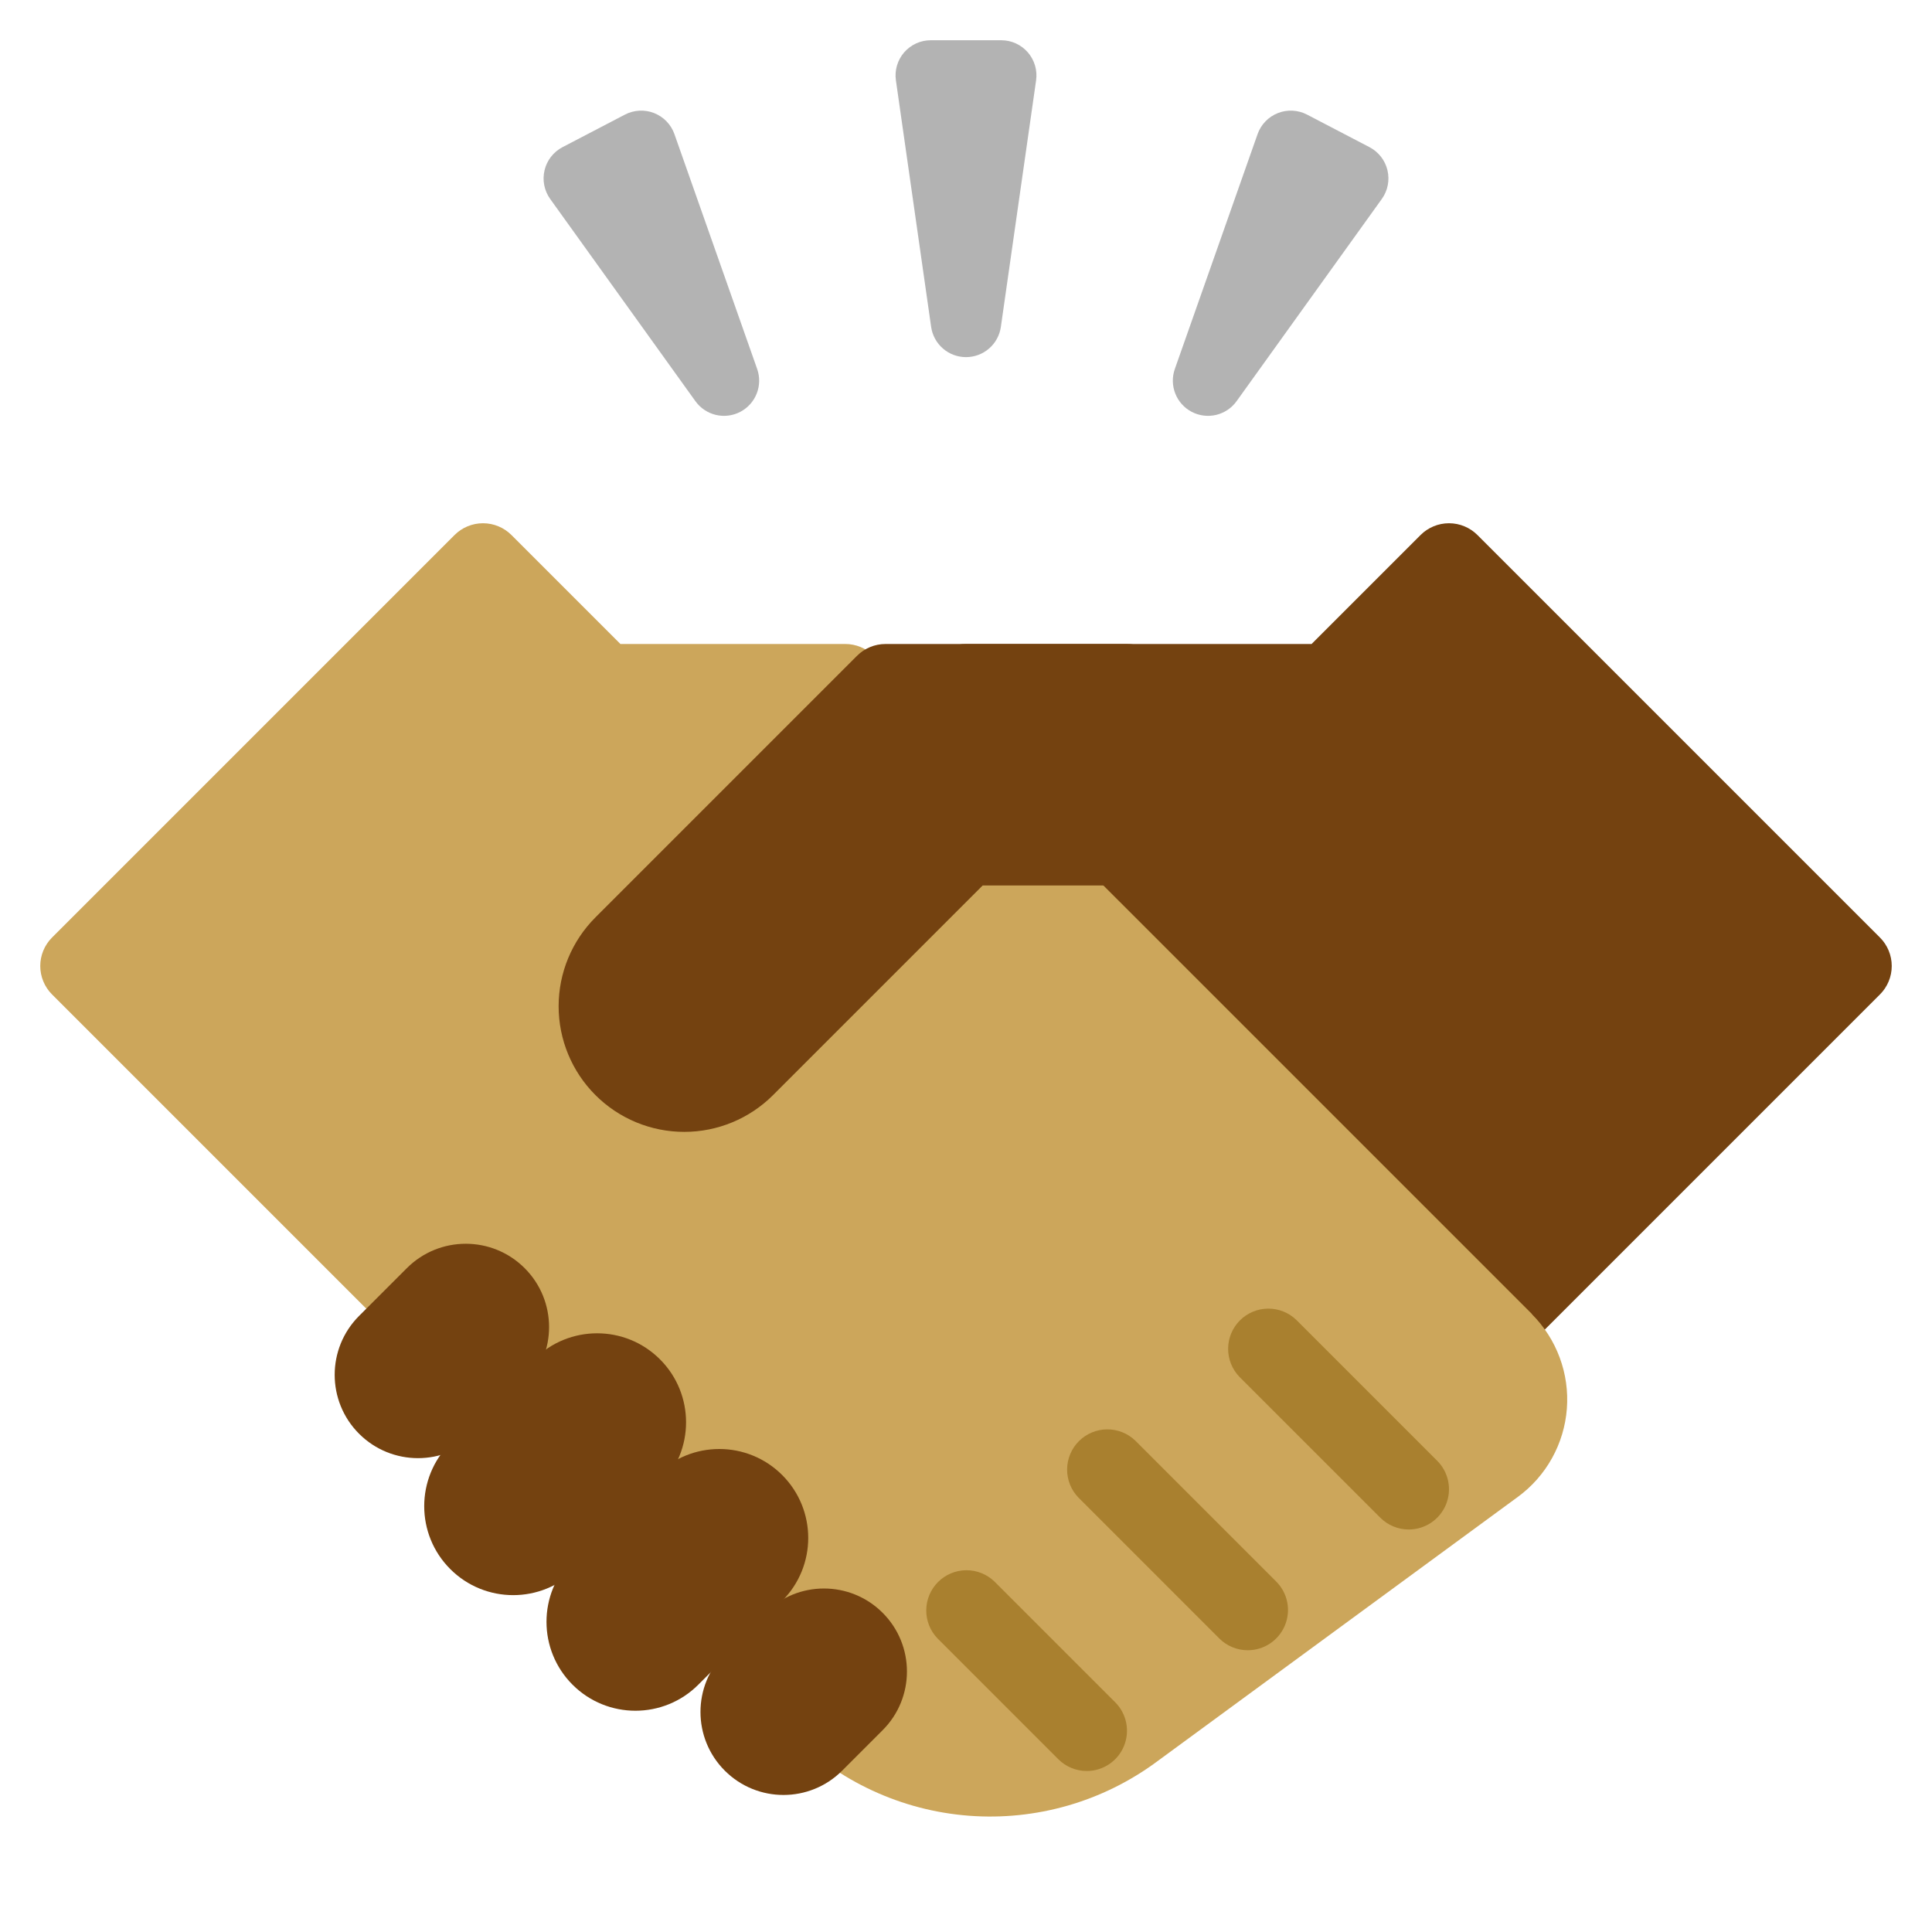
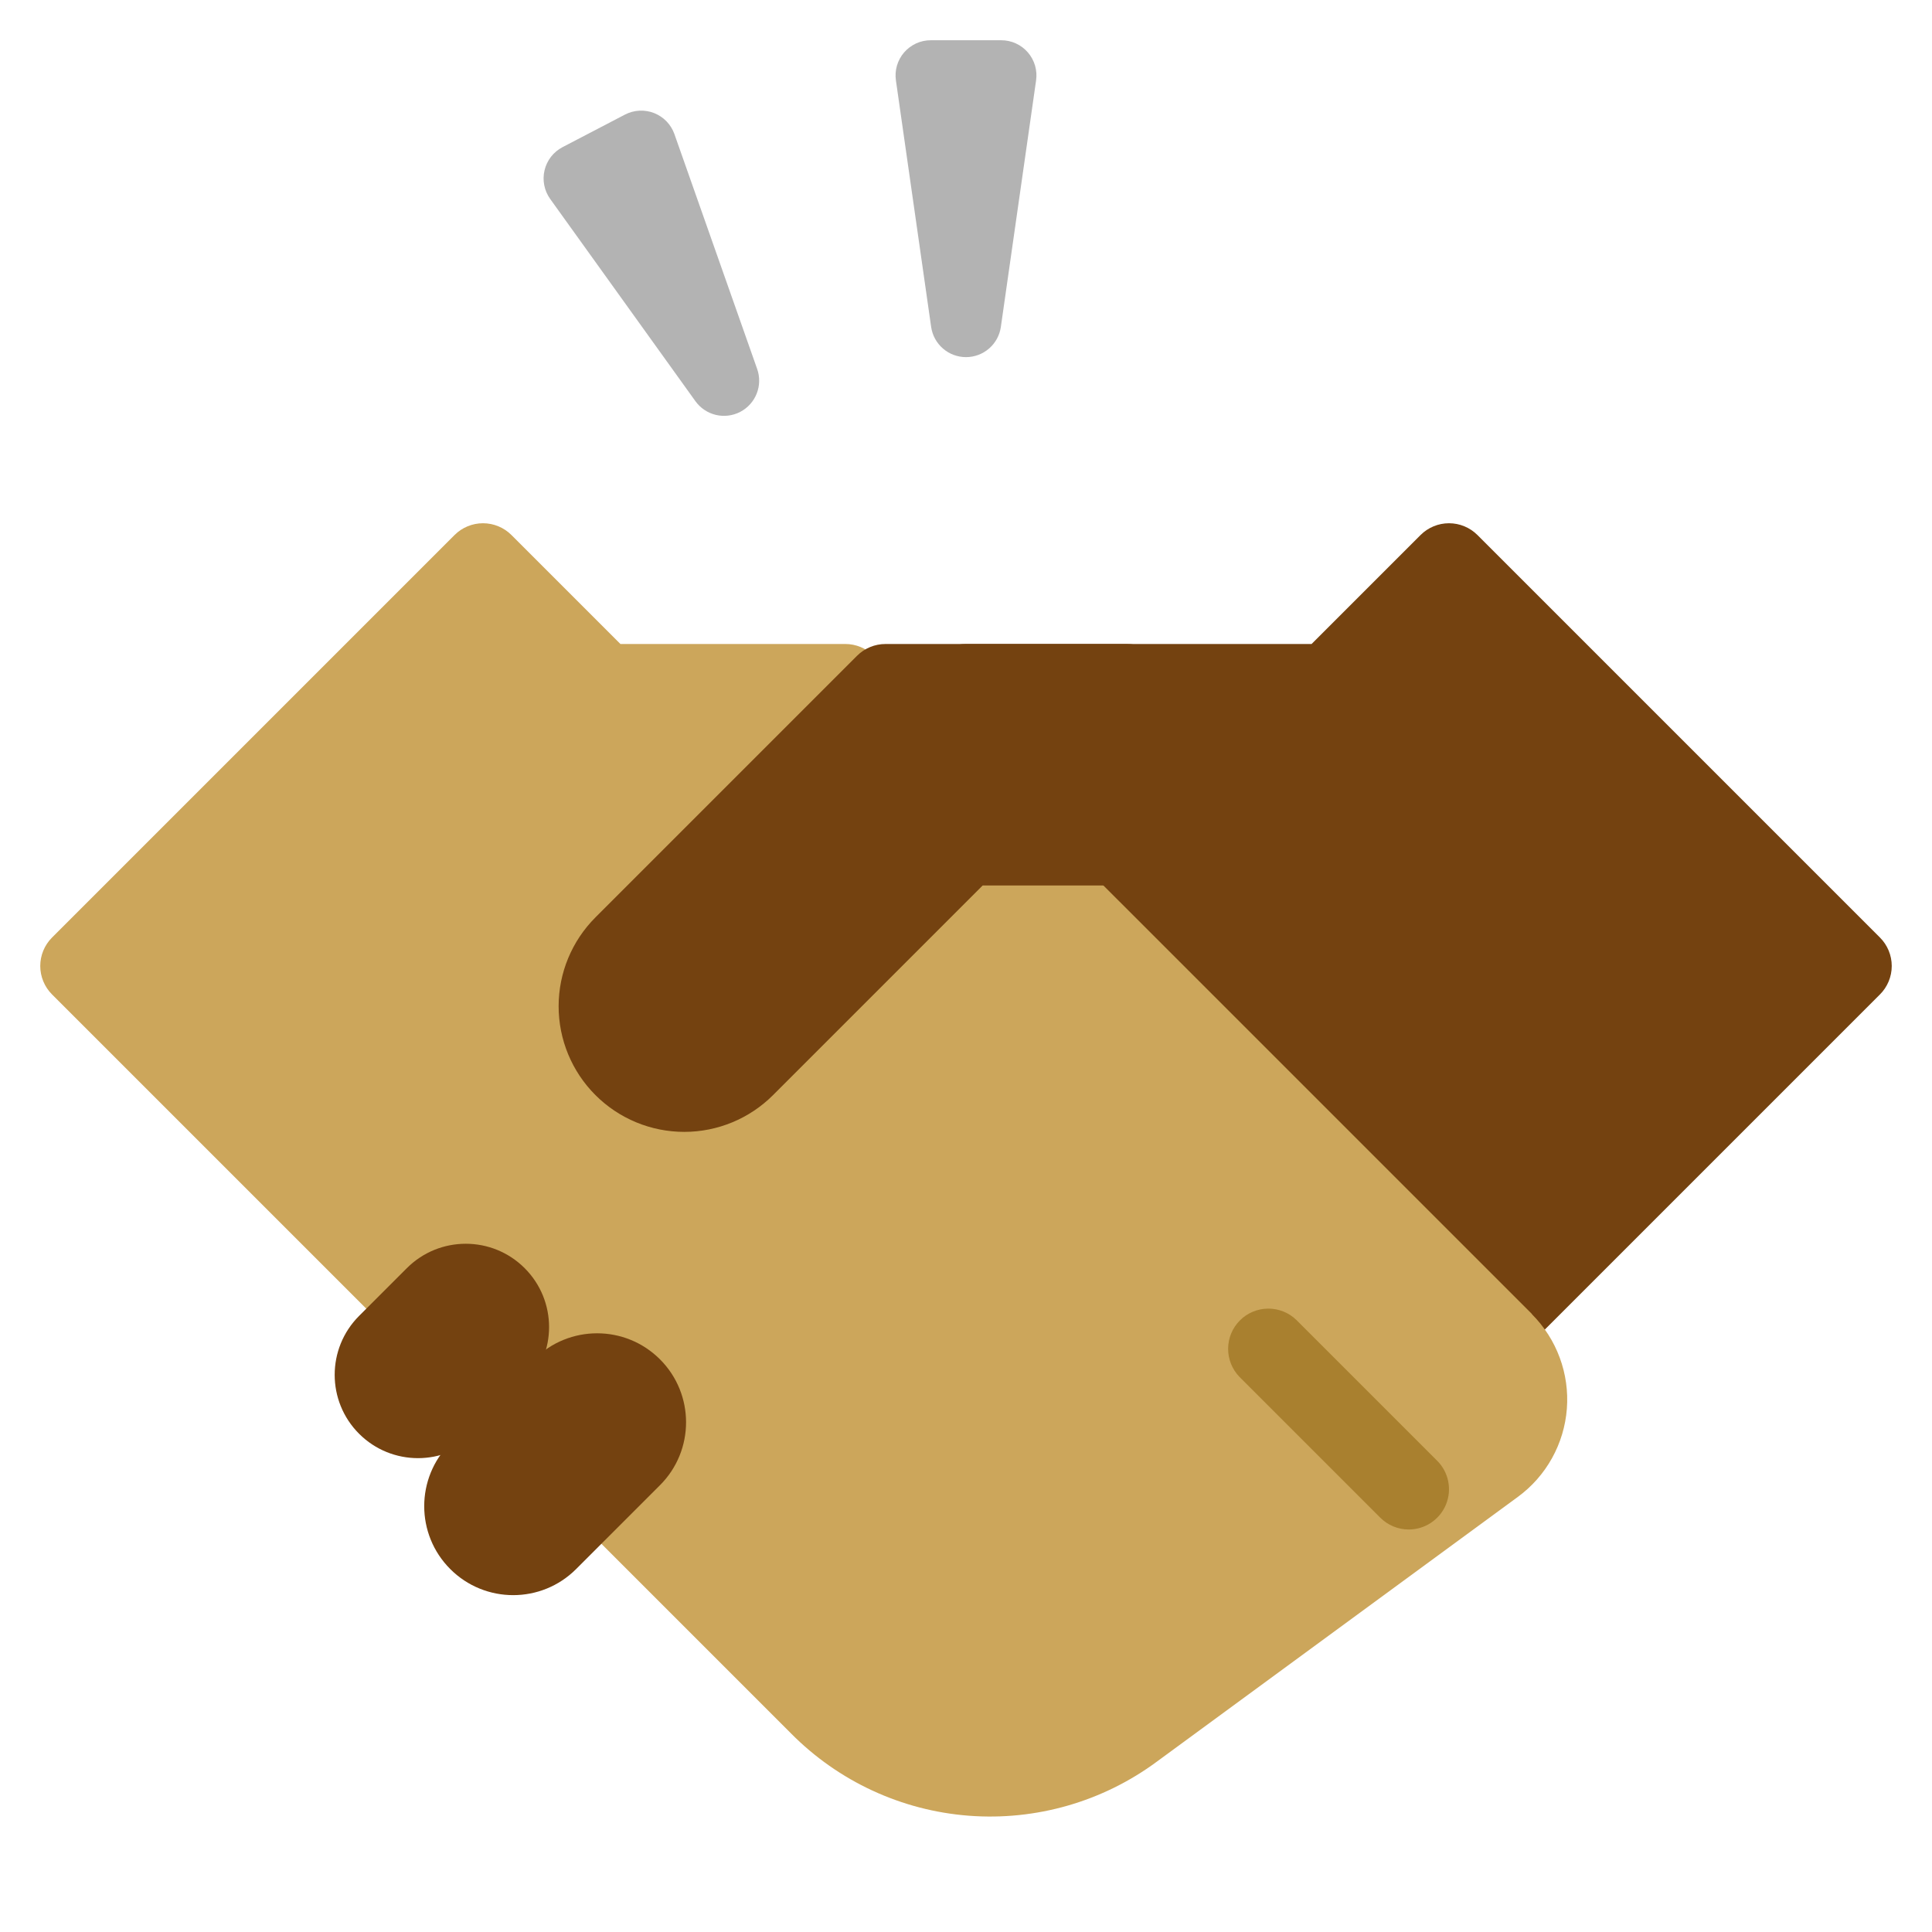
<svg xmlns="http://www.w3.org/2000/svg" width="148" height="148" viewBox="0 0 148 148" fill="none">
  <path d="M144.013 71.819L113.18 40.986C112.602 40.408 111.818 40.083 111 40.083C110.182 40.083 109.398 40.408 108.82 40.986L100.474 49.332H74C73.182 49.332 72.398 49.657 71.82 50.235C71.242 50.814 70.917 51.598 70.917 52.416V80.166C70.917 80.983 71.242 81.767 71.82 82.346L102.653 113.179C103.232 113.757 104.016 114.082 104.833 114.082C105.651 114.082 106.435 113.757 107.013 113.179L144.013 76.179C144.591 75.601 144.916 74.817 144.916 73.999C144.916 73.181 144.591 72.397 144.013 71.819Z" fill="#744210" />
  <path d="M117.349 100.654L66.93 50.236C66.352 49.657 65.568 49.333 64.75 49.332H47.526L39.18 40.986C38.602 40.408 37.818 40.083 37 40.083C36.182 40.083 35.398 40.408 34.82 40.986L3.987 71.819C3.409 72.397 3.084 73.181 3.084 73.999C3.084 74.817 3.409 75.601 3.987 76.179L60.597 132.789C64.229 136.458 69.061 138.696 74.208 139.092C79.356 139.488 84.473 138.017 88.624 134.947L116.276 114.668C117.351 113.88 118.243 112.868 118.891 111.702C119.539 110.537 119.927 109.245 120.029 107.916C120.131 106.586 119.944 105.25 119.481 104C119.019 102.749 118.291 101.613 117.349 100.67V100.654Z" fill="#CCA65B" />
  <path d="M76.698 3.083H71.302C70.915 3.083 70.532 3.165 70.18 3.326C69.828 3.487 69.515 3.721 69.261 4.014C69.008 4.306 68.821 4.65 68.712 5.021C68.603 5.393 68.576 5.783 68.632 6.166L71.33 25.046C71.423 25.688 71.744 26.275 72.234 26.699C72.724 27.124 73.351 27.358 74 27.358C74.649 27.358 75.276 27.124 75.766 26.699C76.256 26.275 76.577 25.688 76.67 25.046L79.368 6.166C79.424 5.783 79.397 5.393 79.288 5.021C79.179 4.65 78.992 4.306 78.739 4.014C78.485 3.721 78.172 3.487 77.82 3.326C77.468 3.165 77.085 3.083 76.698 3.083Z" fill="#B3B3B3" />
  <path d="M51.664 10.275C51.536 9.911 51.331 9.578 51.062 9.3C50.794 9.021 50.469 8.804 50.109 8.662C49.75 8.52 49.364 8.458 48.978 8.478C48.592 8.498 48.215 8.601 47.872 8.78L43.09 11.274C42.747 11.454 42.447 11.704 42.21 12.009C41.973 12.314 41.804 12.666 41.715 13.042C41.625 13.418 41.617 13.809 41.692 14.188C41.766 14.567 41.921 14.925 42.146 15.24L53.268 30.727C53.645 31.256 54.201 31.63 54.833 31.782C55.465 31.933 56.13 31.851 56.706 31.551C57.282 31.25 57.731 30.752 57.968 30.148C58.206 29.543 58.218 28.873 58.001 28.261L51.664 10.275Z" fill="#B3B3B3" />
-   <path d="M106.286 13.041C106.196 12.665 106.027 12.313 105.79 12.008C105.553 11.704 105.253 11.453 104.91 11.274L100.128 8.78C99.785 8.601 99.408 8.498 99.022 8.478C98.636 8.458 98.25 8.52 97.891 8.662C97.531 8.804 97.206 9.021 96.938 9.3C96.669 9.578 96.464 9.911 96.336 10.275L89.999 28.261C89.782 28.873 89.794 29.543 90.032 30.148C90.269 30.752 90.718 31.25 91.294 31.551C91.87 31.851 92.535 31.933 93.167 31.782C93.799 31.63 94.355 31.256 94.732 30.727L105.854 15.24C106.079 14.926 106.235 14.567 106.309 14.187C106.383 13.808 106.375 13.417 106.286 13.041Z" fill="#B3B3B3" />
  <path d="M86.333 49.333H67.833C67.016 49.333 66.231 49.658 65.653 50.236L45.612 70.278C43.807 72.083 42.793 74.531 42.793 77.083C42.793 79.635 43.807 82.083 45.612 83.888C47.416 85.693 49.864 86.707 52.417 86.707C54.969 86.707 57.417 85.693 59.221 83.888L75.276 67.833H86.333C87.151 67.833 87.935 67.508 88.513 66.93C89.092 66.352 89.417 65.567 89.417 64.75V52.416C89.417 51.599 89.092 50.814 88.513 50.236C87.935 49.658 87.151 49.333 86.333 49.333Z" fill="#744210" />
  <path d="M40.192 106.173C42.685 103.681 42.685 99.639 40.192 97.147C37.7 94.654 33.658 94.654 31.166 97.147L27.507 100.805C25.015 103.298 25.015 107.339 27.507 109.832C30 112.324 34.041 112.324 36.534 109.832L40.192 106.173Z" fill="#744210" />
  <path d="M50.558 113.773C53.221 111.111 53.221 106.795 50.559 104.133C47.898 101.471 43.582 101.472 40.919 104.134L34.494 110.559C31.832 113.221 31.831 117.537 34.493 120.199C37.155 122.861 41.471 122.86 44.133 120.198L50.558 113.773Z" fill="#744210" />
-   <path d="M59.918 122.631C62.579 119.97 62.579 115.656 59.919 112.995C57.258 110.335 52.944 110.335 50.283 112.997L43.86 119.42C41.199 122.081 41.199 126.395 43.859 129.055C46.52 131.716 50.834 131.715 53.495 129.054L59.918 122.631Z" fill="#744210" />
-   <path d="M67.614 132.54C70.097 130.057 70.097 126.031 67.614 123.548C65.131 121.066 61.106 121.066 58.623 123.548L55.522 126.649C53.039 129.132 53.039 133.157 55.522 135.64C58.005 138.123 62.031 138.123 64.514 135.64L67.614 132.54Z" fill="#744210" />
  <path d="M107.917 117.166C107.099 117.166 106.315 116.841 105.737 116.263L94.945 105.471C94.383 104.889 94.073 104.111 94.08 103.302C94.087 102.494 94.411 101.72 94.983 101.149C95.554 100.577 96.328 100.253 97.136 100.246C97.945 100.239 98.723 100.549 99.305 101.111L110.097 111.903C110.528 112.334 110.821 112.883 110.94 113.481C111.059 114.079 110.998 114.699 110.765 115.263C110.531 115.826 110.136 116.307 109.629 116.646C109.122 116.985 108.526 117.166 107.917 117.166Z" fill="#A9802F" />
-   <path d="M95.583 126.416C94.766 126.416 93.981 126.091 93.403 125.513L82.612 114.721C82.05 114.139 81.739 113.361 81.746 112.552C81.753 111.744 82.078 110.97 82.649 110.399C83.221 109.827 83.994 109.503 84.803 109.496C85.611 109.489 86.39 109.799 86.972 110.361L97.763 121.153C98.194 121.584 98.488 122.133 98.607 122.731C98.726 123.329 98.665 123.949 98.431 124.513C98.198 125.076 97.803 125.557 97.296 125.896C96.789 126.235 96.193 126.416 95.583 126.416Z" fill="#A9802F" />
-   <path d="M83.25 135.666C82.432 135.666 81.648 135.341 81.07 134.762L71.82 125.512C71.258 124.931 70.948 124.152 70.955 123.344C70.962 122.535 71.286 121.762 71.858 121.19C72.429 120.619 73.203 120.294 74.011 120.287C74.82 120.28 75.598 120.591 76.18 121.153L85.43 130.403C85.861 130.834 86.155 131.383 86.273 131.981C86.392 132.579 86.331 133.199 86.098 133.762C85.865 134.326 85.47 134.807 84.963 135.146C84.456 135.485 83.86 135.666 83.25 135.666Z" fill="#A9802F" />
</svg>